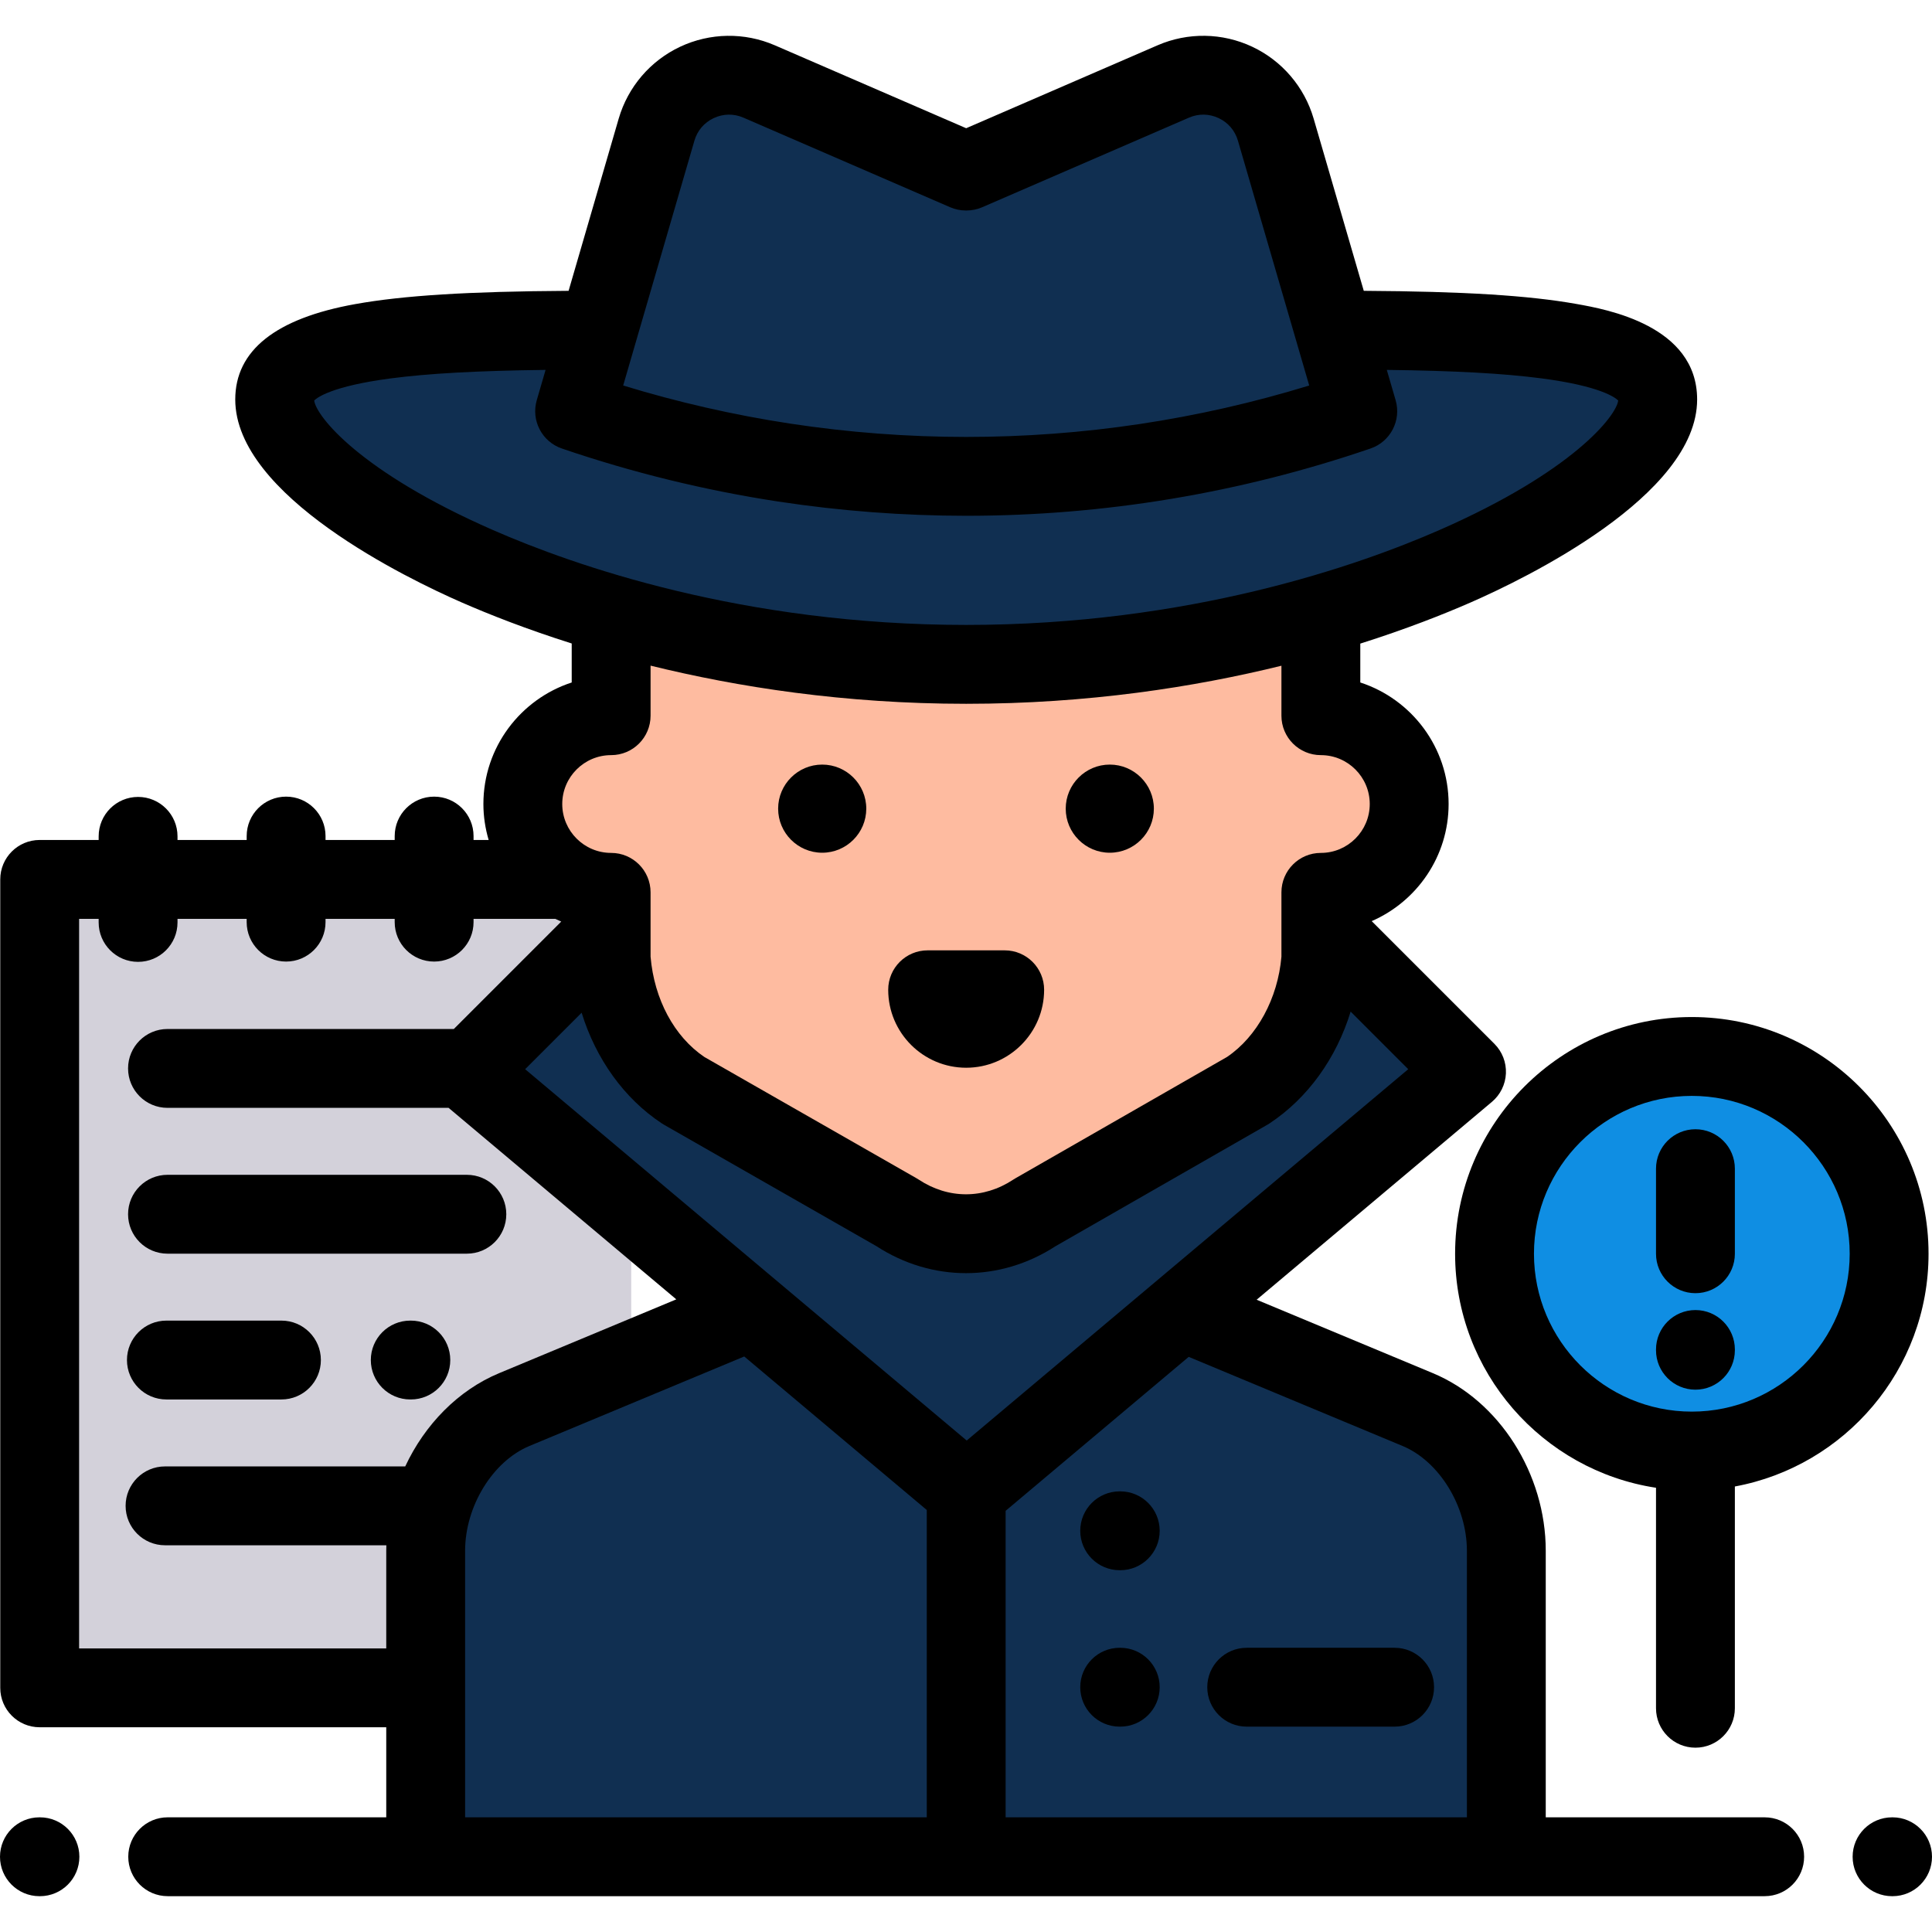
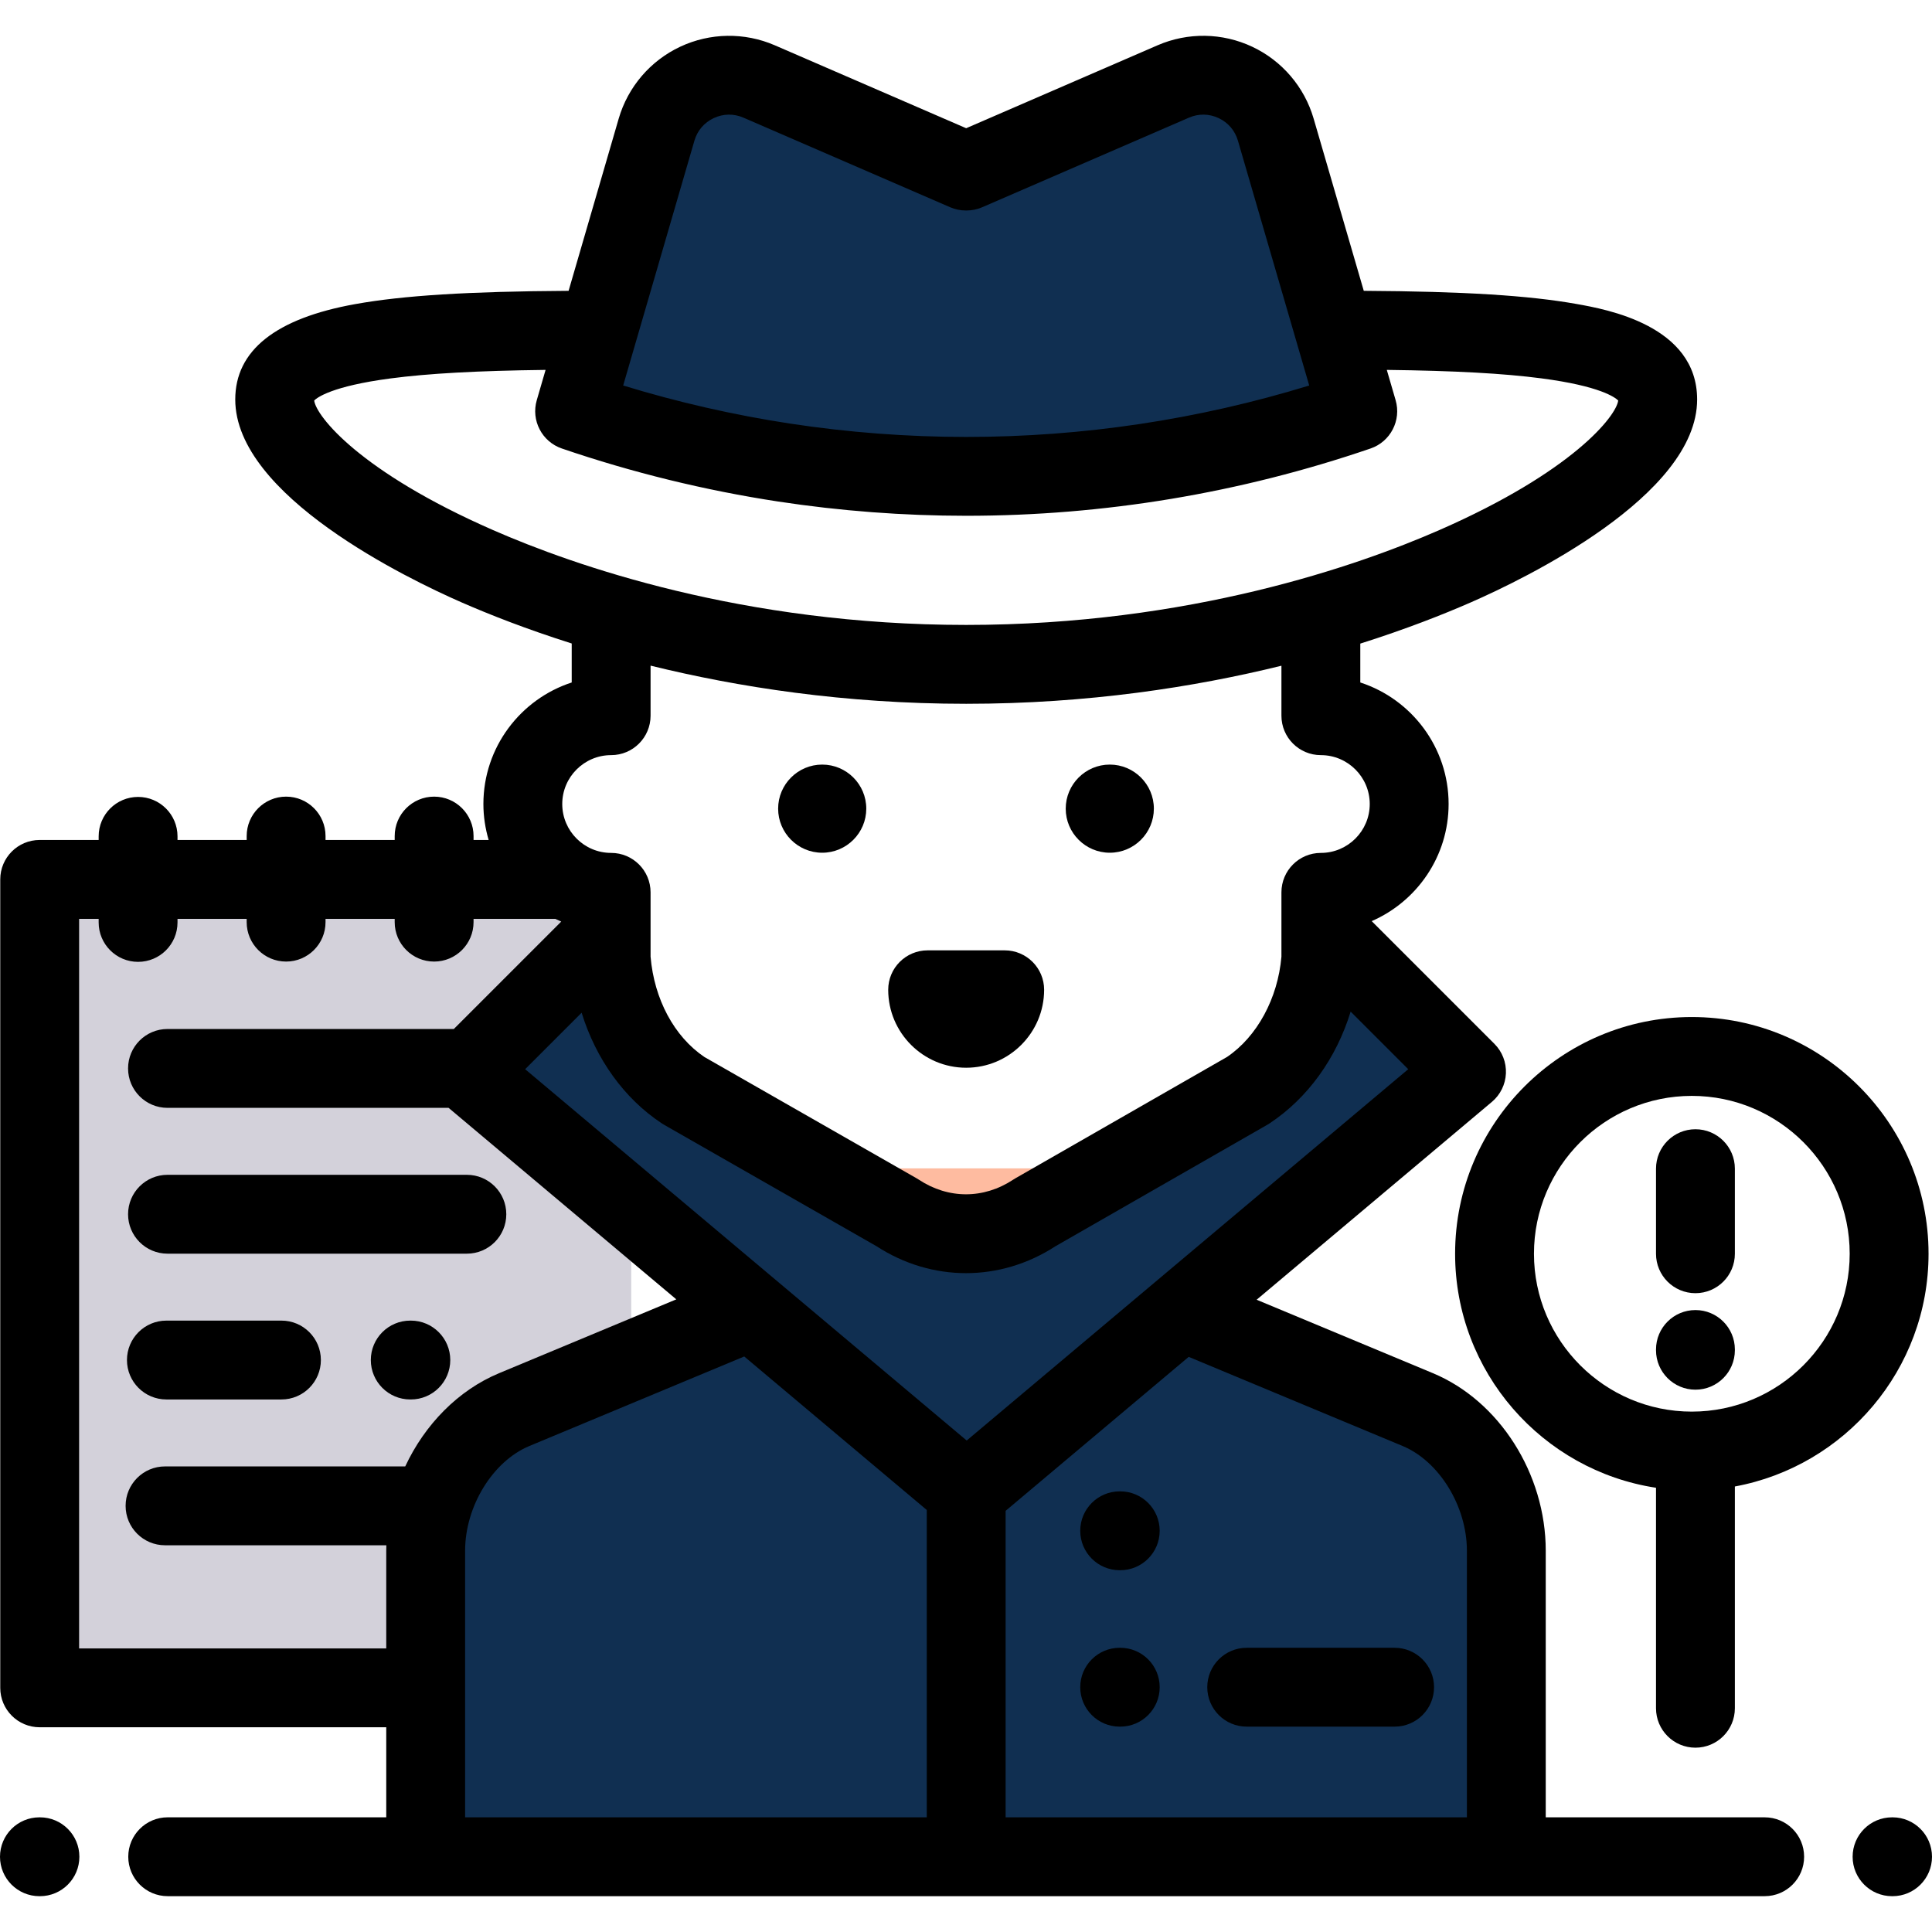
<svg xmlns="http://www.w3.org/2000/svg" height="800px" width="800px" version="1.1" id="Layer_1" viewBox="0 0 512 512" xml:space="preserve">
-   <circle style="fill:#0F8EE3;" cx="449.306" cy="332.258" r="52.287" />
  <polygon style="fill:#D3D1DA;" points="167.278,233.054 10.515,233.054 10.515,447.297 167.278,447.297 " />
  <path style="fill:#FEBBA0;" d="M213.885,309.634v20.356c0,6.8-4.089,12.934-10.366,15.55l-67.248,28.019  c-14.207,5.92-23.461,22.01-23.461,37.401v81.1h286.38v-81.1c0-15.39-9.255-31.482-23.461-37.401l-67.248-28.019  c-6.278-2.615-10.366-8.75-10.366-15.55v-20.356H213.885z" />
  <path style="fill:#102F51;" d="M298.244,331.978c0.711,5.986,4.58,11.205,10.238,13.563l67.248,28.019  c14.206,5.919,23.461,22.01,23.461,37.401v81.1H112.81v-81.1c0-15.39,9.254-31.481,23.461-37.401l67.248-28.019  c5.577-2.324,9.419-7.426,10.209-13.303l42.324,19.795L298.244,331.978z" />
-   <path style="fill:#FEBBA0;" d="M350.014,189.963l0.096-30.446c0.163-51.835-41.725-93.99-93.561-94.153  c-51.835-0.163-93.99,41.725-94.153,93.561l-0.368-0.001l-0.096,30.446c-12.926-0.041-23.438,10.405-23.479,23.332  c-0.041,12.926,10.405,23.438,23.332,23.479l-0.055,17.474c1.08,14.739,8.224,27.882,19.083,35.102l56.478,32.523  c11.337,7.539,25.152,7.583,36.536,0.115l56.512-32.167c10.904-7.151,18.298-20.248,19.472-34.98l0.055-17.474  c12.926,0.041,23.438-10.405,23.479-23.332C373.386,200.516,362.94,190.004,350.014,189.963z" />
  <g>
    <path style="fill:#102F51;" d="M350.041,245.413v8.538c-1.126,14.736-8.48,27.856-19.362,35.042l-56.41,32.346   c-11.361,7.503-25.176,7.503-36.537,0l-56.58-32.346c-10.881-7.186-18.066-20.306-19.194-35.042v-8.171l-38.234,38.234   l132.459,111.392l132.46-111.391L350.041,245.413z" />
-     <path style="fill:#102F51;" d="M334.596,87.608c61.91-0.596,104.712,0.763,104.712,18.263c0,24.216-82.043,70.191-183.257,70.191   s-183.257-45.976-183.257-70.19c0-17.48,42.729-18.858,104.556-18.263h157.247V87.608z" />
    <path style="fill:#102F51;" d="M359.82,108.974c-33.636,11.506-68.709,17.266-103.769,17.266c-16.119,0-32.25-1.223-48.229-3.655   c-18.778-2.861-37.367-7.398-55.539-13.611l10.409-35.766l11.305-38.853c3.365-11.557,16.119-17.555,27.172-12.767l21.45,9.288   l33.333,14.455h0.189l54.796-23.743c11.052-4.789,23.793,1.21,27.158,12.767l11.317,38.853L359.82,108.974z" />
  </g>
  <path d="M123.725,332.235H44.389c-5.77,0-10.449-4.678-10.449-10.449c0-5.771,4.679-10.449,10.449-10.449h79.336  c5.77,0,10.449,4.678,10.449,10.449C134.174,327.557,129.496,332.235,123.725,332.235z" />
  <path d="M108.878,370.872h-0.158c-5.77,0-10.449-4.678-10.449-10.449c0-5.771,4.679-10.449,10.449-10.449h0.158  c5.77,0,10.449,4.678,10.449,10.449C119.327,366.194,114.649,370.872,108.878,370.872z" />
  <path d="M74.587,370.873H44.095c-5.77,0-10.449-4.678-10.449-10.449c0-5.771,4.679-10.449,10.449-10.449h30.492  c5.77,0,10.449,4.678,10.449,10.449C85.036,366.195,80.357,370.873,74.587,370.873z" />
  <path d="M296.881,416.124h-0.157c-5.77,0-10.449-4.678-10.449-10.449c0-5.771,4.679-10.449,10.449-10.449h0.157  c5.77,0,10.449,4.678,10.449,10.449C307.33,411.446,302.65,416.124,296.881,416.124z" />
  <path d="M296.881,457.578h-0.157c-5.77,0-10.449-4.678-10.449-10.449c0-5.771,4.679-10.449,10.449-10.449h0.157  c5.77,0,10.449,4.678,10.449,10.449C307.33,452.9,302.65,457.578,296.881,457.578z" />
  <path d="M400.693,425.359h0.01H400.693z" />
  <path d="M400.485,472.673h0.01H400.485z" />
  <path d="M10.586,502.509h-0.137C4.679,502.509,0,497.831,0,492.06c0-5.771,4.679-10.449,10.449-10.449h0.137  c5.77,0,10.449,4.678,10.449,10.449C21.035,497.831,16.356,502.509,10.586,502.509z" />
  <path d="M501.551,502.509h-0.137c-5.77,0-10.449-4.678-10.449-10.449c0-5.771,4.679-10.449,10.449-10.449h0.137  c5.77,0,10.449,4.678,10.449,10.449C512,497.831,507.321,502.509,501.551,502.509z" />
  <path d="M294.107,225.982c-6.44,0-11.68-5.239-11.68-11.679c0-6.441,5.24-11.68,11.68-11.68s11.679,5.239,11.679,11.68  C305.785,220.743,300.547,225.982,294.107,225.982z" />
  <path d="M217.893,225.982c-6.44,0-11.679-5.239-11.679-11.679c0-6.441,5.239-11.68,11.679-11.68s11.68,5.239,11.68,11.68  C229.572,220.743,224.332,225.982,217.893,225.982z" />
  <path d="M256.044,282.962c-11.391,0-20.66-9.268-20.66-20.66c0-5.771,4.679-10.449,10.449-10.449h20.422  c5.77,0,10.449,4.678,10.449,10.449C276.703,273.695,267.435,282.962,256.044,282.962z" />
  <path d="M511.085,332.259c0-34.591-28.142-62.734-62.734-62.734c-34.59,0-62.733,28.142-62.733,62.734  c0,31.365,23.138,57.427,53.242,62.015v58.43c0,5.771,4.679,10.449,10.449,10.449s10.449-4.678,10.449-10.449v-58.77  C488.919,388.55,511.085,362.952,511.085,332.259z M448.351,374.093c-23.067,0-41.835-18.766-41.835-41.835  s18.767-41.836,41.835-41.836c23.068,0,41.836,18.767,41.836,41.836S471.419,374.093,448.351,374.093z" />
  <path d="M449.309,342.708c-5.77,0-10.449-4.678-10.449-10.449V309.71c0-5.771,4.679-10.449,10.449-10.449  s10.449,4.678,10.449,10.449v22.549C459.758,338.03,455.079,342.708,449.309,342.708z" />
  <path d="M449.309,368.28c-5.77,0-10.449-4.678-10.449-10.449v-0.204c0-5.771,4.679-10.449,10.449-10.449s10.449,4.678,10.449,10.449  v0.204C459.758,363.602,455.079,368.28,449.309,368.28z" />
  <path d="M369.59,457.578h-39.202c-5.77,0-10.449-4.678-10.449-10.449c0-5.771,4.679-10.449,10.449-10.449h39.202  c5.77,0,10.449,4.678,10.449,10.449C380.039,452.9,375.36,457.578,369.59,457.578z" />
  <path d="M467.661,481.611h-58.022V410.96c0-20.368-12.292-39.713-29.89-47.047l-46.729-19.47l62.348-52.433  c2.24-1.884,3.588-4.622,3.715-7.547c0.125-2.925-0.981-5.769-3.051-7.839l-32.516-32.516c11.978-5.22,20.38-17.159,20.38-31.038  c0-15.022-9.836-27.791-23.405-32.205v-10.303c12.109-3.83,22.003-7.735,29.337-10.946c14.059-6.157,59.93-28.226,59.93-53.747  c0-19.627-24.061-23.906-31.968-25.313c-12.699-2.258-29.802-3.326-56.375-3.484l-13.289-45.64  c-2.443-8.391-8.38-15.334-16.289-19.052c-7.909-3.717-17.041-3.856-25.056-0.382l-50.735,21.984L205.32,11.999  c-8.019-3.474-17.154-3.332-25.065,0.383c-7.911,3.718-13.85,10.661-16.293,19.052l-13.281,45.638  c-26.675,0.159-43.81,1.234-56.536,3.516c-21.102,3.785-31.801,12.29-31.801,25.281c0,25.523,45.871,47.592,59.93,53.747  c7.313,3.202,17.171,7.095,29.235,10.914v10.334c-13.569,4.414-23.405,17.182-23.405,32.205c0,3.312,0.503,6.505,1.394,9.533h-4.002  v-1.037c0-5.771-4.679-10.449-10.449-10.449s-10.449,4.678-10.449,10.449v1.037H86.27v-1.037c0-5.771-4.679-10.449-10.449-10.449  s-10.449,4.678-10.449,10.449v1.037h-18.33v-0.96c0-5.771-4.679-10.449-10.449-10.449s-10.449,4.678-10.449,10.449v0.96h-15.63  c-5.77,0-10.449,4.678-10.449,10.449v214.243c0,5.771,4.679,10.449,10.449,10.449h91.845v23.865h-57.92  c-5.77,0-10.449,4.678-10.449,10.449c0,5.771,4.679,10.449,10.449,10.449h423.22c5.77,0,10.449-4.678,10.449-10.449  C478.11,486.287,473.432,481.611,467.661,481.611z M184.028,37.277c0.777-2.67,2.593-4.793,5.116-5.978  c2.52-1.184,5.315-1.229,7.871-0.121l54.778,23.74c1.312,0.569,2.726,0.863,4.158,0.863h0.189c1.428,0,2.843-0.294,4.155-0.861  l54.795-23.743c2.552-1.106,5.343-1.064,7.859,0.12c2.519,1.184,4.334,3.307,5.114,5.98l18.894,64.887  c-29.485,9.047-60.017,13.628-90.904,13.628c-15.546,0-31.242-1.19-46.656-3.535c-14.932-2.275-29.773-5.662-44.247-10.096  L184.028,37.277z M130.658,140.476c-35.336-15.473-46.879-30.208-47.397-34.332c0.797-0.804,4.727-3.81,20.221-5.854  c9.989-1.317,22.956-2.039,41.103-2.262l-2.335,8.026c-1.56,5.36,1.37,11.001,6.652,12.807  c18.614,6.363,37.908,11.092,57.348,14.054c16.452,2.504,33.207,3.773,49.802,3.773c36.518,0,72.568-5.998,107.151-17.828  c5.283-1.807,8.211-7.447,6.651-12.806l-2.337-8.027c18.064,0.223,30.987,0.938,40.948,2.241c15.631,2.044,19.579,5.07,20.378,5.874  c-0.51,4.115-12.048,18.854-47.398,34.333c-21.441,9.388-66.241,25.138-125.393,25.138S152.098,149.864,130.658,140.476z   M161.959,200.117c5.77,0,10.449-4.678,10.449-10.449V176.4c23.03,5.675,51.345,10.113,83.643,10.113  c32.25,0,60.53-4.424,83.541-10.087v13.243c0,5.771,4.679,10.449,10.449,10.449c7.144,0,12.956,5.813,12.956,12.956  c0,7.143-5.813,12.956-12.956,12.956c-5.77,0-10.449,4.678-10.449,10.449v17.052c-0.949,11.05-6.443,21.176-14.421,26.577  l-56.1,32.167c-0.19,0.11-0.377,0.225-0.56,0.346c-7.835,5.173-17.185,5.173-25.02,0c-0.187-0.123-0.377-0.241-0.573-0.352  l-56.265-32.164c-7.984-5.406-13.285-15.293-14.246-26.572v-17.054c0-5.771-4.679-10.449-10.449-10.449  c-7.144,0-12.956-5.813-12.956-12.956C149.003,205.929,154.815,200.117,161.959,200.117z M107.389,388.615H43.736  c-5.77,0-10.449,4.678-10.449,10.449c0,5.771,4.679,10.449,10.449,10.449h58.651c-0.014,0.482-0.027,0.963-0.027,1.447v25.887  H20.964V243.503h5.181v0.95c0,5.771,4.679,10.449,10.449,10.449s10.449-4.678,10.449-10.449v-0.95h18.329v0.874  c0,5.771,4.679,10.449,10.449,10.449s10.449-4.678,10.449-10.449v-0.874h18.33v0.874c0,5.771,4.679,10.449,10.449,10.449  c5.77,0,10.449-4.678,10.449-10.449v-0.874h21.674c0.516,0.252,1.034,0.497,1.564,0.723l-28.467,28.469H44.389  c-5.77,0-10.449,4.678-10.449,10.449c0,5.771,4.679,10.449,10.449,10.449h74.491l60.346,50.749l-46.974,19.573  C121.398,368.437,112.568,377.533,107.389,388.615z M245.602,481.611H123.259V410.96c0-11.777,7.322-23.71,17.031-27.756  l56.939-23.724l48.374,40.681V481.611z M139.168,283.349l14.969-14.969c3.785,12.244,11.249,22.725,21.256,29.333  c0.187,0.124,0.377,0.241,0.573,0.352l56.307,32.189c7.335,4.764,15.53,7.145,23.728,7.145c8.199,0,16.398-2.383,23.734-7.149  l56.142-32.192c0.19-0.11,0.377-0.225,0.56-0.346c10.158-6.708,17.717-17.299,21.498-29.627l15.263,15.263l-117.014,98.406  L139.168,283.349z M388.741,481.611H266.5v-81.227l48.518-40.801l56.694,23.622c9.708,4.045,17.03,15.978,17.03,27.756v70.651  H388.741z" />
</svg>